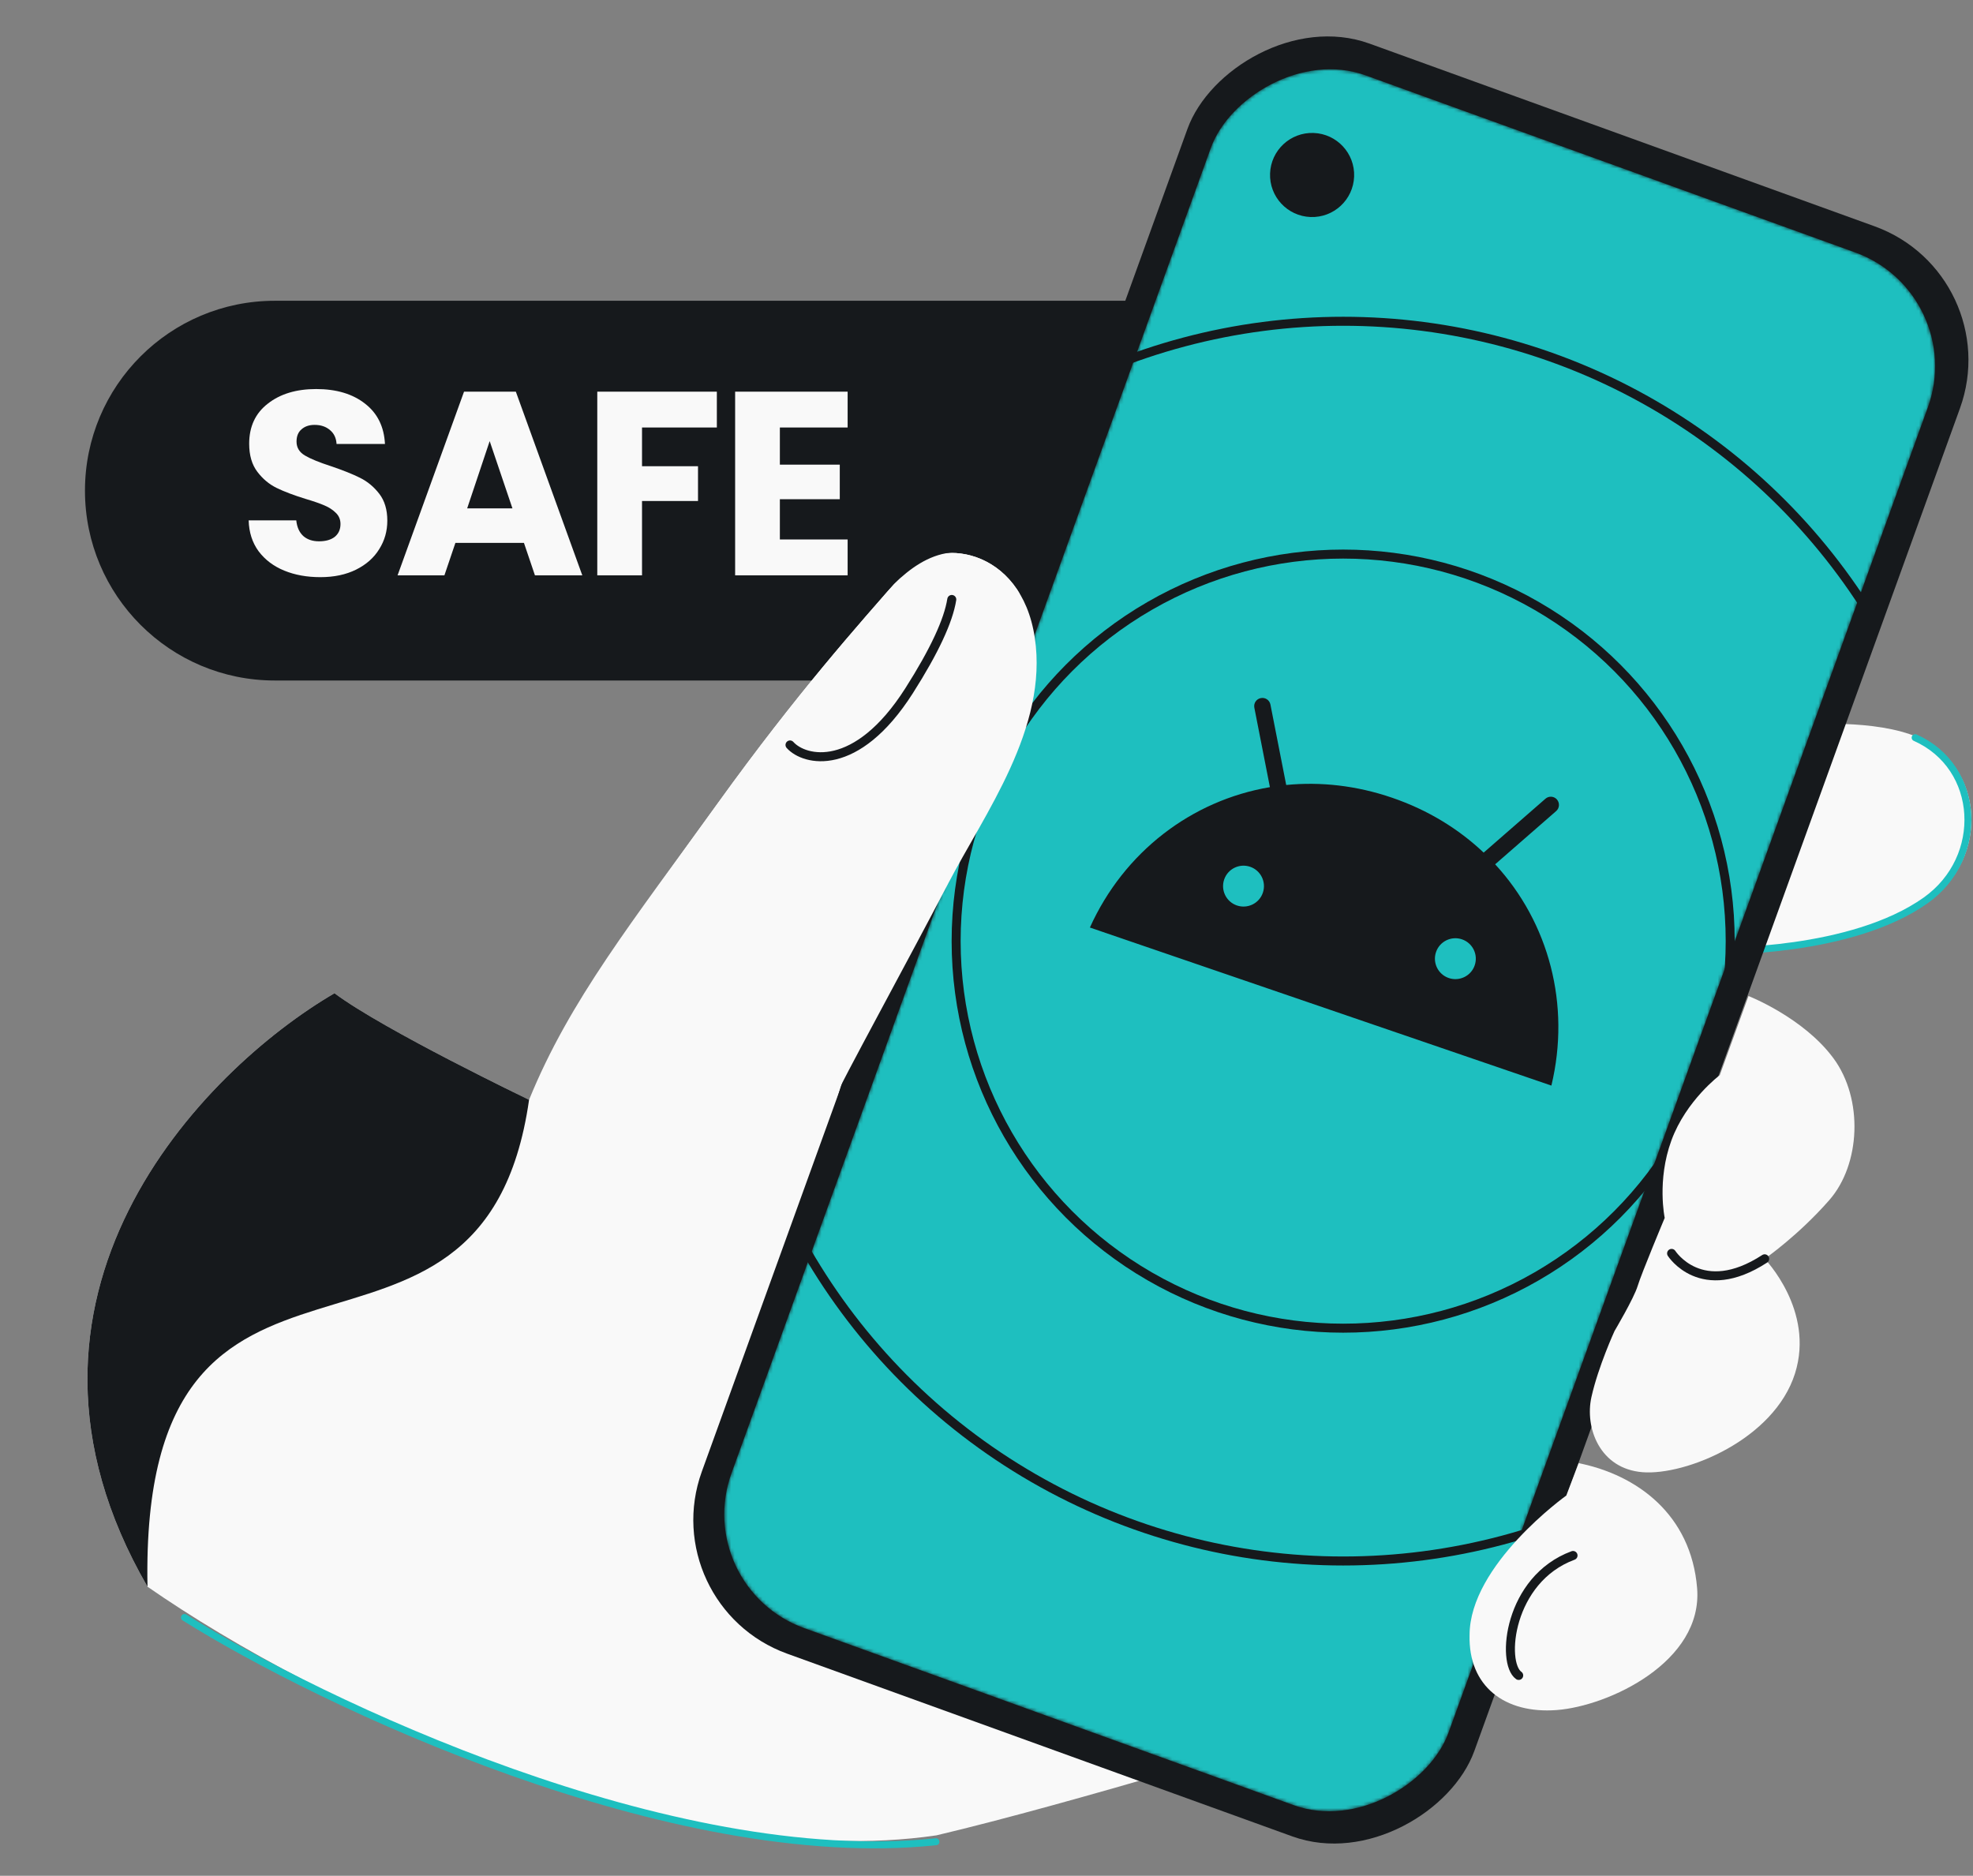
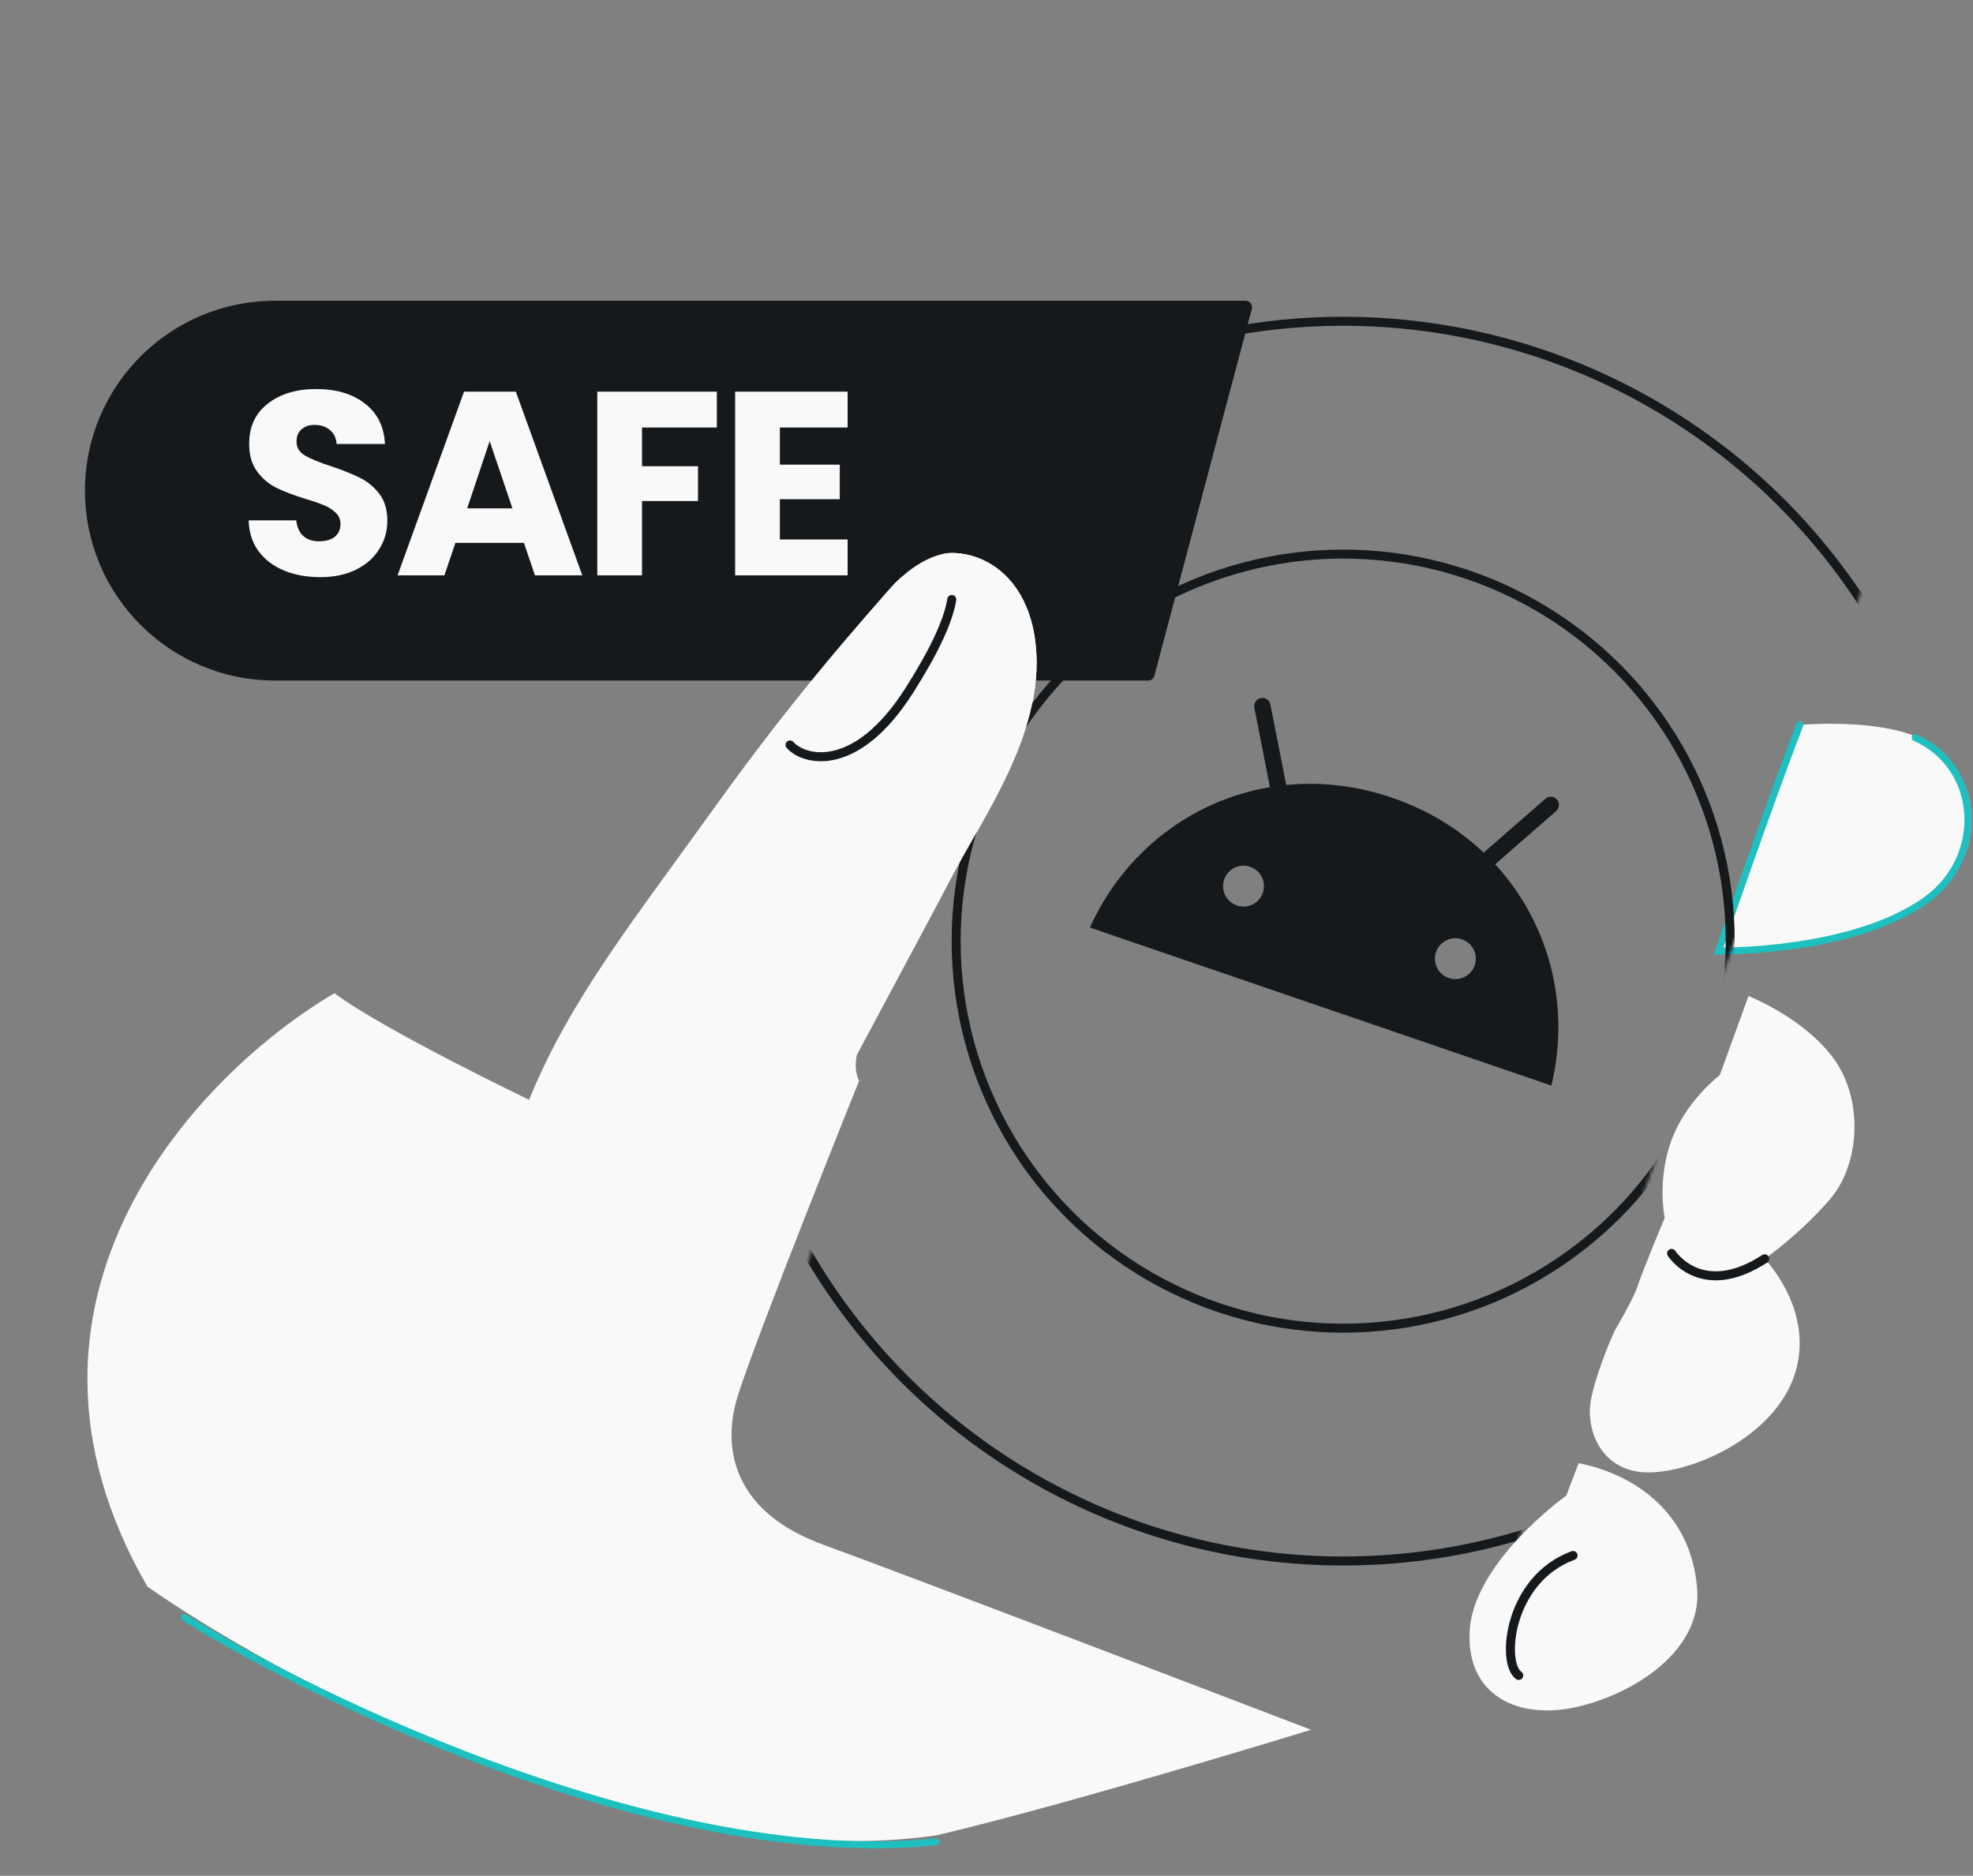
<svg xmlns="http://www.w3.org/2000/svg" width="568" height="540" viewBox="0 0 568 540" fill="none">
  <rect x="0" y="0" width="568" height="540" fill="#808080" stroke="none" />
  <g clip-path="url(#clip0_412_2876)">
    <path d="M24.46 141.242C24.46 111.055 48.932 86.584 79.119 86.584L358.623 86.584C359.822 86.584 360.695 87.72 360.388 88.878L332.325 194.544C332.112 195.344 331.388 195.901 330.56 195.901H79.119C48.932 195.901 24.46 171.43 24.46 141.242Z" fill="#16191C" />
    <path d="M92.223 166.149C88.356 166.149 84.892 165.522 81.829 164.266C78.766 163.011 76.305 161.153 74.447 158.693C72.64 156.232 71.686 153.27 71.585 149.805H85.293C85.494 151.763 86.172 153.27 87.327 154.324C88.482 155.328 89.988 155.831 91.846 155.831C93.754 155.831 95.26 155.404 96.365 154.55C97.47 153.646 98.022 152.416 98.022 150.86C98.022 149.554 97.57 148.474 96.666 147.621C95.813 146.767 94.733 146.064 93.428 145.512C92.172 144.96 90.365 144.332 88.005 143.629C84.59 142.575 81.803 141.52 79.644 140.466C77.485 139.411 75.627 137.855 74.071 135.796C72.514 133.737 71.736 131.051 71.736 127.737C71.736 122.816 73.519 118.975 77.084 116.213C80.649 113.401 85.293 111.995 91.017 111.995C96.842 111.995 101.537 113.401 105.102 116.213C108.667 118.975 110.575 122.841 110.826 127.812H96.892C96.792 126.105 96.164 124.774 95.009 123.82C93.855 122.816 92.373 122.314 90.566 122.314C89.009 122.314 87.754 122.741 86.8 123.594C85.846 124.398 85.369 125.578 85.369 127.134C85.369 128.841 86.172 130.172 87.779 131.126C89.386 132.08 91.896 133.109 95.311 134.214C98.725 135.369 101.487 136.474 103.596 137.528C105.755 138.583 107.613 140.114 109.169 142.123C110.726 144.131 111.504 146.717 111.504 149.88C111.504 152.893 110.726 155.63 109.169 158.09C107.663 160.551 105.454 162.509 102.541 163.965C99.629 165.421 96.189 166.149 92.223 166.149ZM150.838 156.283H131.105L127.941 165.622H114.459L133.59 112.748H148.503L167.634 165.622H154.002L150.838 156.283ZM147.524 146.34L140.972 126.984L134.494 146.34H147.524ZM206.371 112.748V123.067H184.83V134.214H200.948V144.232H184.83V165.622H171.95V112.748H206.371ZM224.513 123.067V133.762H241.761V143.704H224.513V155.303H244.021V165.622H211.634V112.748H244.021V123.067H224.513Z" fill="#F9F9F9" />
    <path d="M495.738 273.761C495.738 273.761 533.884 274.445 555.374 259.204C572.726 246.902 571.348 220.788 552.336 212.349C539.95 206.853 519.151 208.621 519.151 208.621C510.707 230.414 495.738 273.761 495.738 273.761Z" fill="#F9F9F9" />
    <path d="M551.336 212.349C570.347 220.788 571.726 246.902 554.374 259.204C532.883 274.445 494.737 273.761 494.737 273.761C494.737 273.761 509.707 230.414 518.151 208.621" stroke="#1EBFBF" stroke-width="2" stroke-linecap="round" />
    <path d="M377.435 497.952C377.435 497.952 377.431 497.953 377.424 497.955C375.825 497.343 261.717 453.659 237.008 444.682C212.124 435.643 207.519 418.111 212.24 402.366C216.962 386.622 247.342 311.095 247.342 311.095C247.342 311.095 244.798 307.185 247.867 299.812C249.928 294.866 262.44 274.589 272.921 254.426C283.403 234.264 301.808 209.619 297.897 183.567C293.986 157.516 269.641 154.125 260.157 164.955C246.675 180.356 229.493 199.504 206.706 231.131C182.185 265.169 163.977 287.936 152.312 316.604C152.312 316.604 110.42 296.496 96.298 285.927C58.252 308.136 -5.779 373.398 42.463 456.777C91.593 490.896 193.542 539.558 269.604 528.349C308.944 519.06 376.411 498.267 377.424 497.955C377.435 497.959 377.441 497.962 377.441 497.962L377.435 497.952Z" fill="#F9F9F9" />
    <path d="M53.107 465.637C92.095 490.1 193.118 538.264 269.442 530.191" stroke="#1EBFBF" stroke-width="2" stroke-linecap="round" />
-     <path d="M42.464 456.775C-5.778 373.397 58.253 308.135 96.299 285.926C110.421 296.495 152.312 316.603 152.312 316.603C138.813 411.157 40.062 336.212 42.464 456.775Z" fill="#16191C" />
-     <rect width="236.588" height="493.086" rx="40.949" transform="matrix(-0.94 -0.34 -0.34 0.94 578.163 79.07)" fill="#16191C" />
    <mask id="mask0_412_2876" style="mask-type:alpha" maskUnits="userSpaceOnUse" x="208" y="19" width="350" height="503">
      <rect width="219.605" height="475.518" rx="34.837" transform="matrix(-0.94 -0.34 -0.34 0.94 566.85 84.52)" fill="#4580FF" />
    </mask>
    <g mask="url(#mask0_412_2876)">
-       <rect width="219.605" height="475.518" rx="34.837" transform="matrix(-0.94 -0.34 -0.34 0.94 566.85 84.52)" fill="#1EBFBF" />
      <circle cx="386.68" cy="270.928" r="111.422" stroke="#16191C" stroke-width="2.593" />
      <circle cx="386.681" cy="270.928" r="178.444" stroke="#16191C" stroke-width="2.593" />
      <path d="M430.434 248.811L447.993 233.494C448.982 232.637 449.072 231.149 448.228 230.164C447.386 229.18 445.887 229.071 444.914 229.934L427.125 245.446C419.938 238.637 411.094 233.184 400.78 229.651C390.468 226.12 380.135 225.005 370.283 225.978L365.739 202.817C365.484 201.534 364.248 200.706 362.964 200.962C361.681 201.218 360.853 202.453 361.109 203.737L365.59 226.603C343.065 230.395 323.603 245.22 313.765 267.012L446.625 312.515C452.209 289.267 445.925 265.624 430.434 248.811ZM356.082 260.66C353.001 259.605 351.371 256.25 352.421 253.184C353.476 250.103 356.831 248.473 359.897 249.523C362.978 250.578 364.608 253.933 363.558 256.998C362.521 260.069 359.161 261.714 356.082 260.66ZM417.074 281.549C413.992 280.494 412.362 277.139 413.412 274.073C414.468 270.992 417.823 269.362 420.888 270.412C423.969 271.467 425.599 274.822 424.55 277.888C423.513 280.958 420.152 282.603 417.074 281.549Z" fill="#16191C" />
-       <circle cx="377.735" cy="50.376" r="12.108" transform="rotate(2.103 377.735 50.376)" fill="#16191C" />
    </g>
-     <path d="M247.868 299.8C241.688 316.107 238.032 332.594 238.032 332.594" stroke="#16191C" stroke-width="2.593" stroke-miterlimit="10" stroke-linecap="round" />
    <path d="M206.709 231.131C182.188 265.169 165.408 287.514 153.742 316.183L239.786 317.142C241.847 312.197 262.443 274.589 272.924 254.427C283.405 234.264 301.811 209.619 297.9 183.568C293.989 157.516 269.644 154.125 260.16 164.956C246.678 180.356 229.496 199.504 206.709 231.131Z" fill="#F9F9F9" />
    <path d="M274.003 172.573C273.034 178.668 269.027 187.364 261.712 198.852C246.519 222.7 231.581 219.096 227.434 214.453M247.637 176.966C253.942 169.801 264.259 155.759 278.444 157.909" stroke="#16191C" stroke-width="2.593" stroke-miterlimit="10" stroke-linecap="round" />
    <path d="M508.023 362.38C508.023 362.38 522.482 377.2 516.765 395.364C510.758 414.436 485.306 424.77 472.914 423.814C460.521 422.858 456.176 410.98 458.161 402.136C460.145 393.293 464.808 383.158 464.808 383.158C464.808 383.158 470.415 373.688 471.465 370.188C472.515 366.688 479.247 350.601 479.247 350.601C479.247 350.601 476.956 339.812 481.173 328.301C485.391 316.791 495.103 309.509 495.103 309.509L503.368 286.731C503.368 286.731 519.155 292.894 527.826 304.648C536.497 316.401 535.627 335.2 526.637 345.471C517.646 355.742 508.027 362.383 508.027 362.383L508.023 362.38Z" fill="#F9F9F9" />
    <path d="M508.023 362.38C489.782 374.256 481.23 360.824 481.23 360.824" stroke="#16191C" stroke-width="2.593" stroke-miterlimit="10" stroke-linecap="round" />
    <path d="M454.47 421.204C471.246 424.578 486.845 435.956 488.576 457.18C490.308 478.403 463.125 491.145 448.153 492.281C433.181 493.417 422.699 485.448 423.07 470.705C423.07 450.419 450.915 430.53 450.915 430.53L454.47 421.204Z" fill="#F9F9F9" />
    <path d="M452.855 447.785C434.28 454.637 432.103 478.724 437.212 482.319" stroke="#16191C" stroke-width="2.593" stroke-miterlimit="10" stroke-linecap="round" />
  </g>
  <defs>
    <clipPath id="clip0_412_2876">
      <rect width="568" height="540" rx="48" fill="white" />
    </clipPath>
  </defs>
</svg>